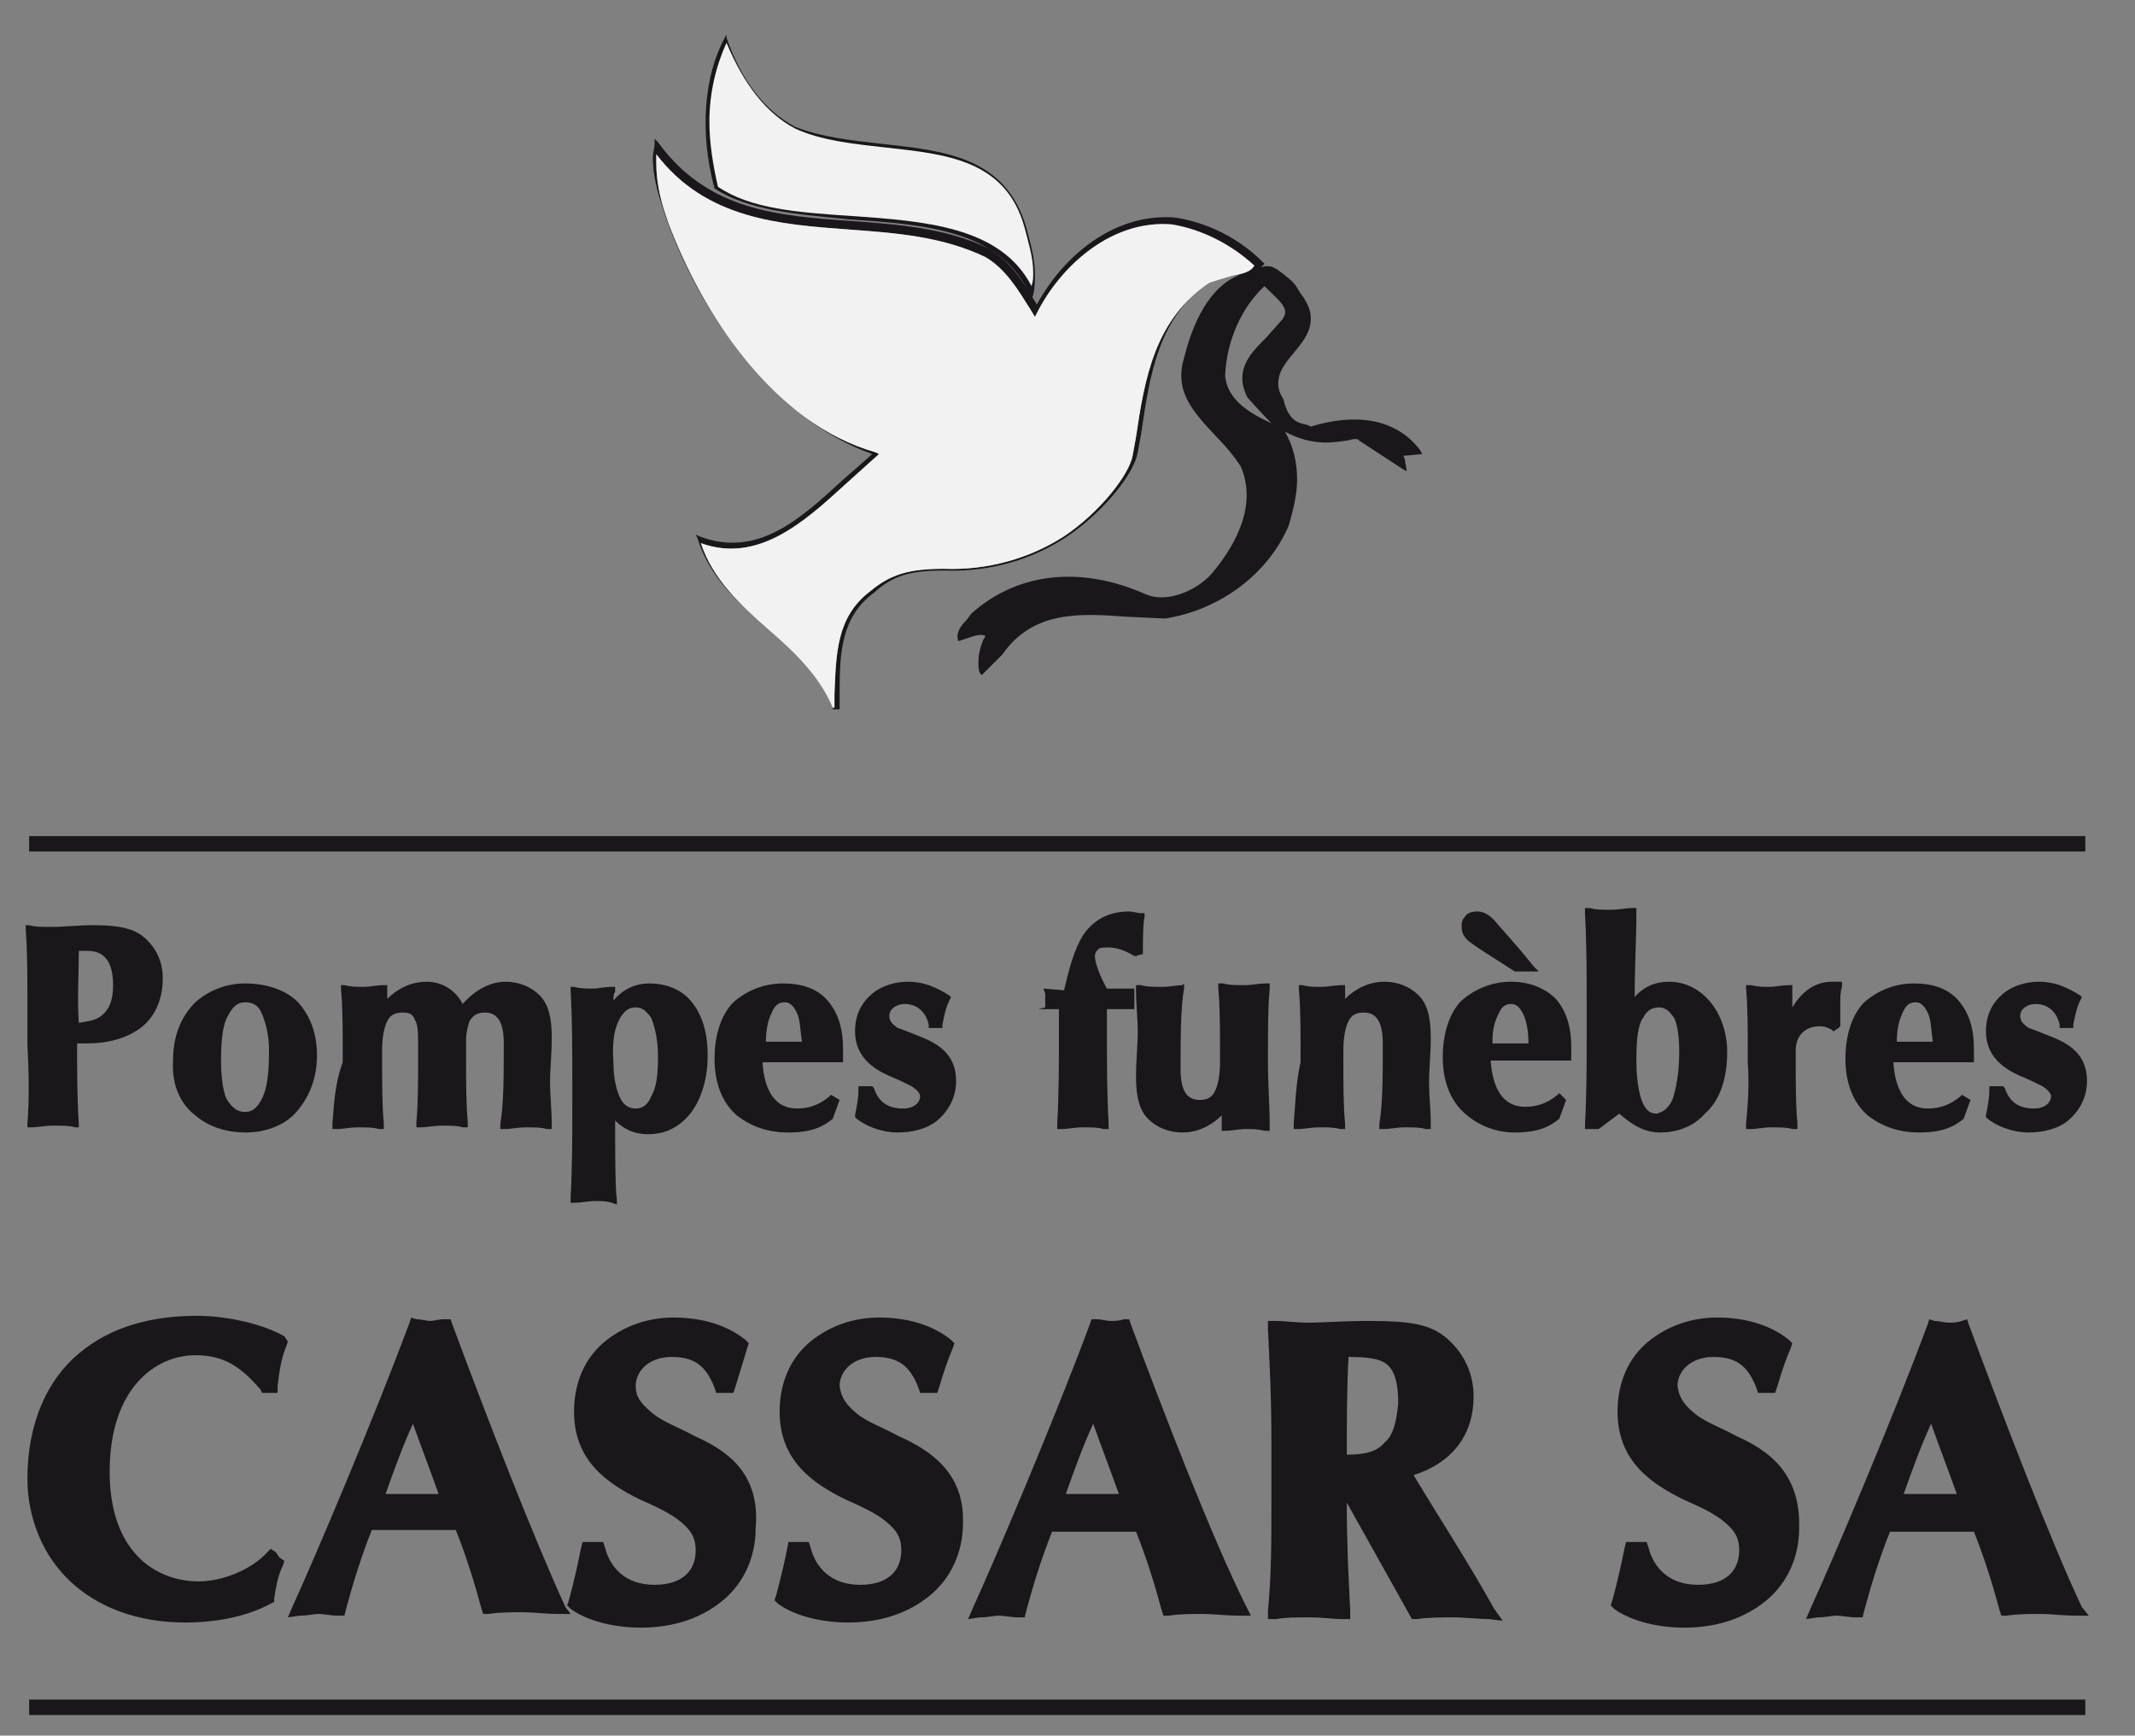
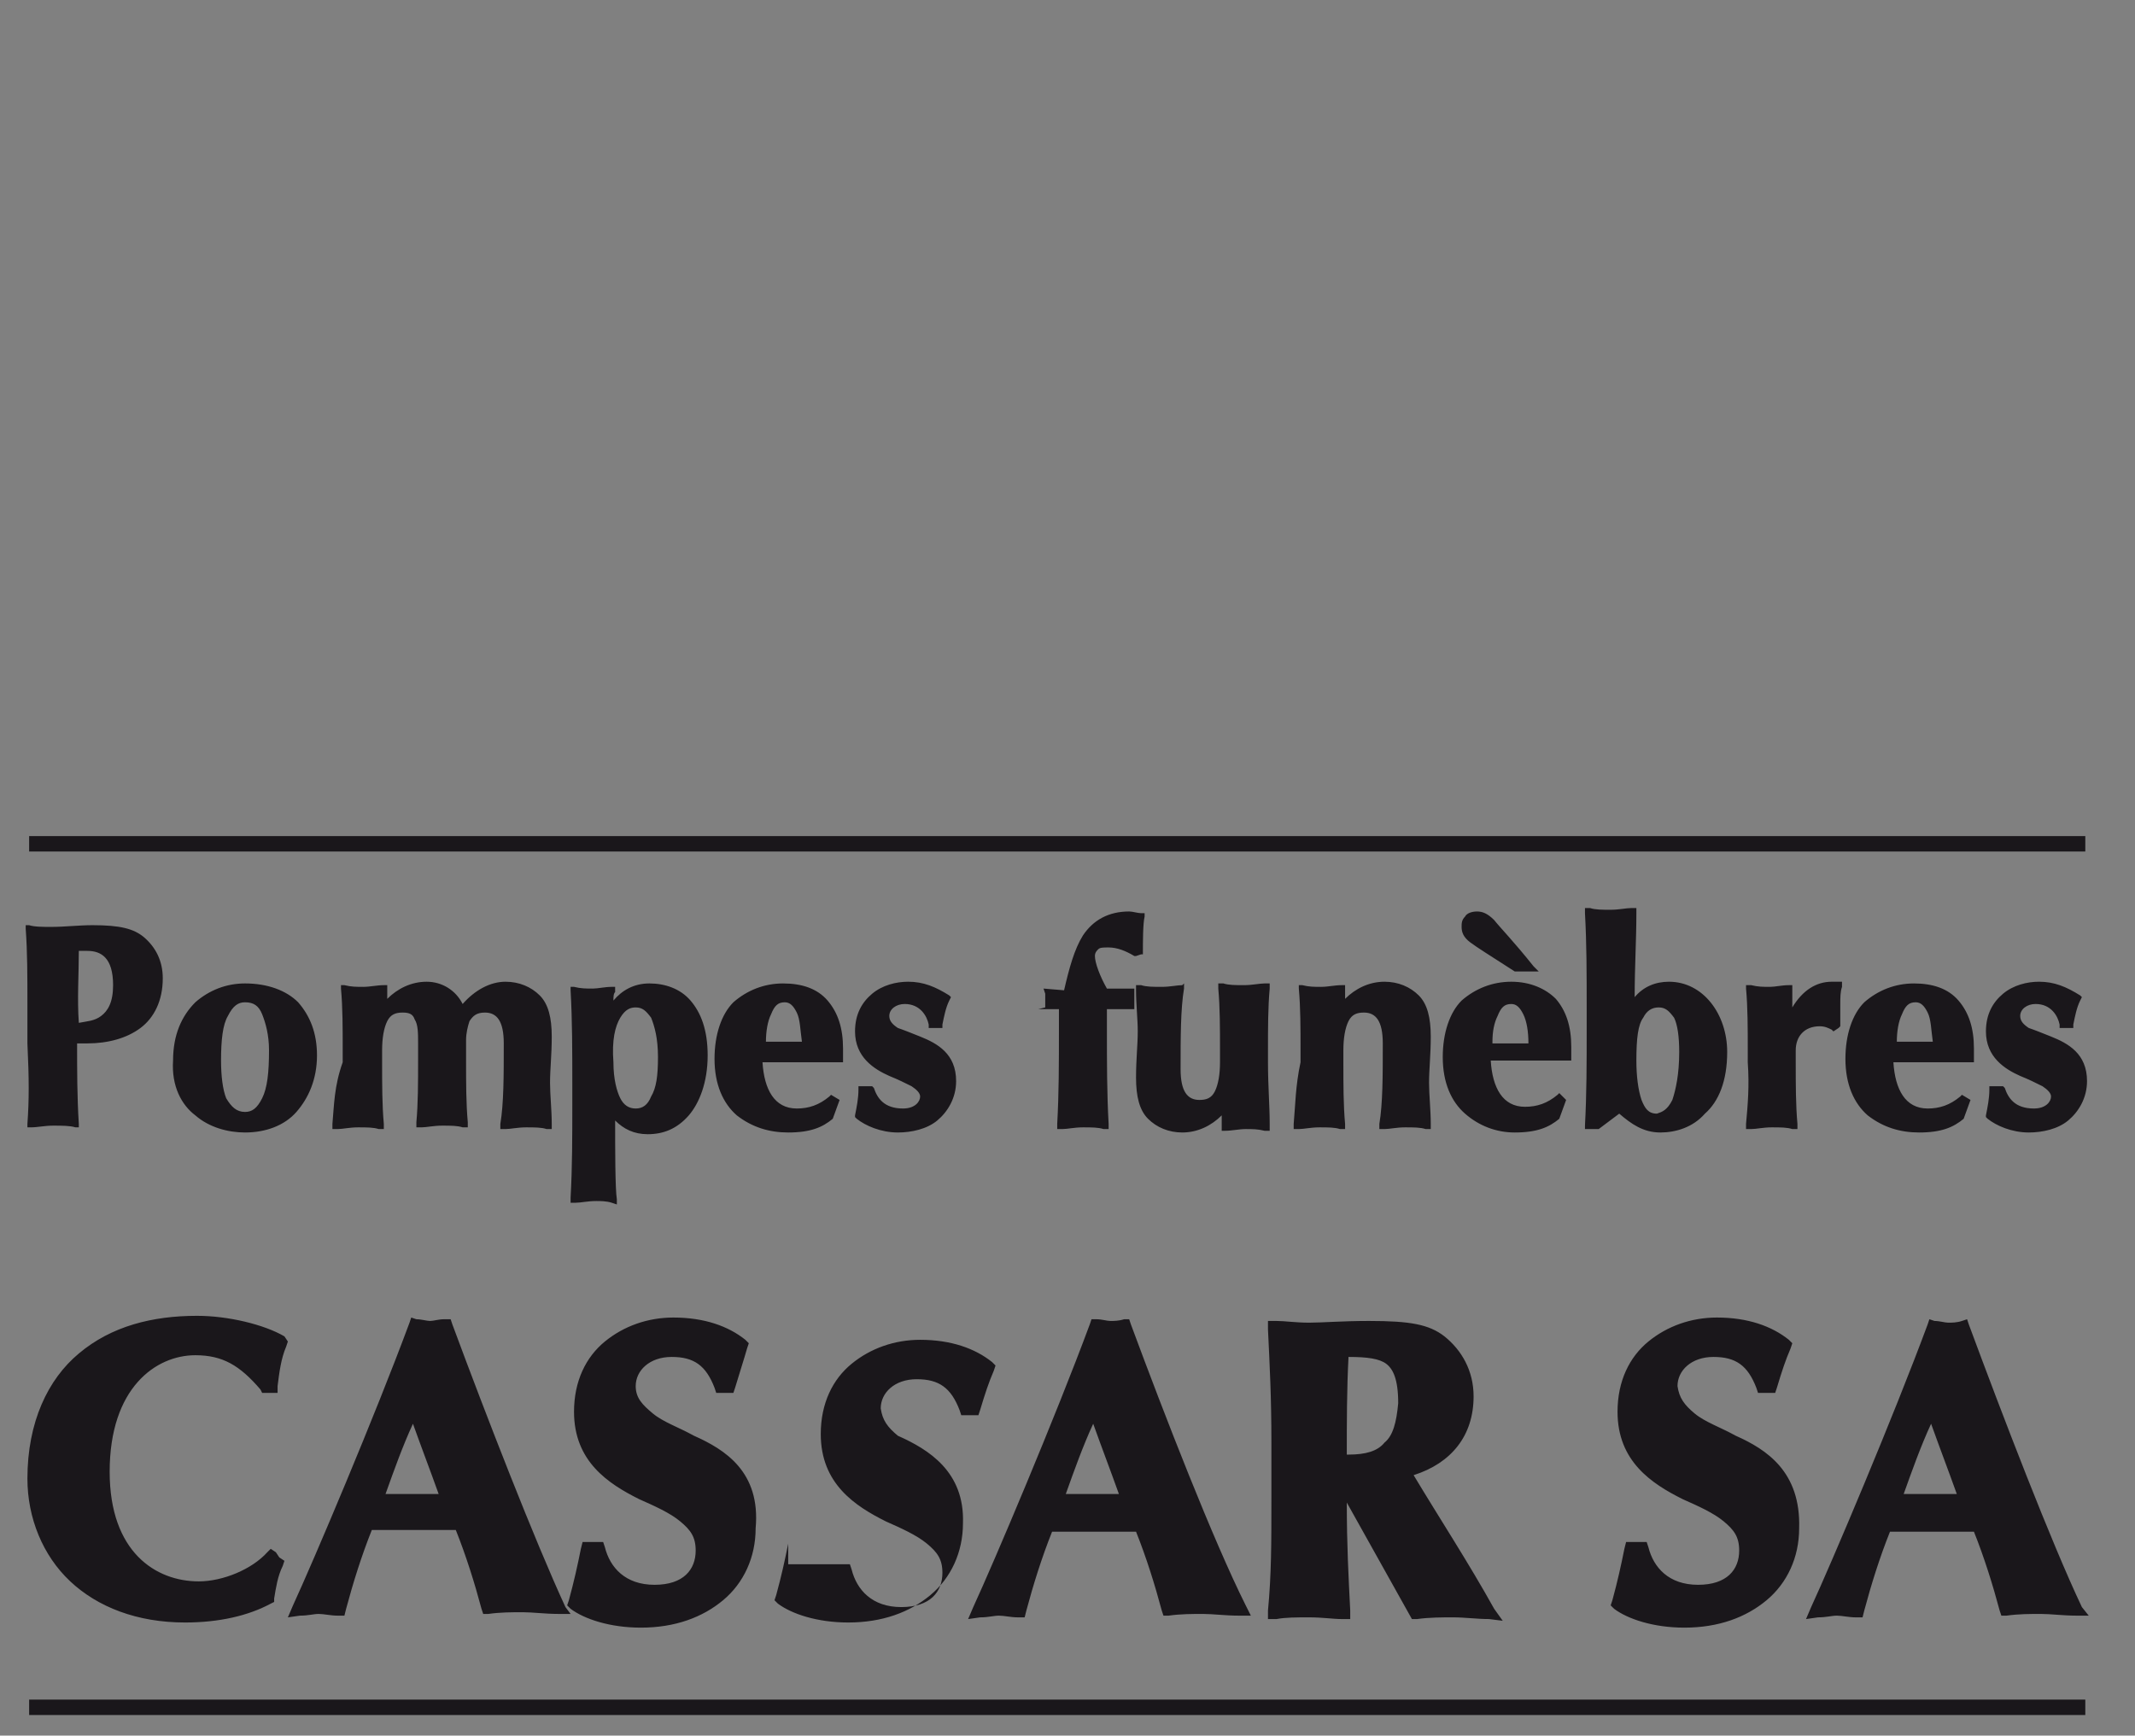
<svg xmlns="http://www.w3.org/2000/svg" version="1.1" id="Calque_1" x="0px" y="0px" viewBox="0 0 124.6 101.3" style="enable-background:new 0 0 124.6 101.3;" xml:space="preserve">
  <rect x="0" y="0" width="124.6" height="101.3" fill="#808080" stroke="none" />
  <style type="text/css">
	.st0{fill:#1A171B;}
	.st1{fill:#F2F2F2;}
</style>
  <g>
-     <path class="st0" d="M1.6,65.6l0,0.2l0.2,0c0.4,0,0.8-0.1,1.3-0.1c0.5,0,1,0,1.3,0.1l0.2,0l0-0.2c-0.1-1.6-0.1-3.1-0.1-4.7h0.6   c1.2,0,2.3-0.3,3.1-0.9c0.8-0.6,1.3-1.6,1.3-2.9c0-1-0.4-1.8-1.1-2.4c-0.6-0.5-1.4-0.7-3-0.7c-0.8,0-1.6,0.1-2.4,0.1   c-0.5,0-1,0-1.3-0.1l-0.2,0l0,0.2c0.1,1.4,0.1,2.7,0.1,4.5v2.2C1.7,63,1.7,64.2,1.6,65.6z M4.6,55.5c0.1,0,0.3,0,0.5,0   c0.8,0,1.5,0.4,1.5,2c0,1-0.3,1.5-0.7,1.8c-0.4,0.3-0.8,0.3-1.3,0.4C4.5,58.3,4.6,56.9,4.6,55.5z M11.4,65.1c0.8,0.7,1.9,1,2.9,1h0   c1.2,0,2.3-0.4,3-1.2c0.7-0.8,1.2-1.9,1.2-3.3c0-1.3-0.4-2.3-1.1-3.1c-0.7-0.7-1.8-1.1-3.1-1.1c-1.1,0-2.1,0.4-2.9,1.1   c-0.8,0.8-1.3,1.9-1.3,3.4C10,63.4,10.6,64.5,11.4,65.1z M13.3,59.3c0.3-0.6,0.6-0.8,1-0.8c0.5,0,0.8,0.2,1,0.7   c0.2,0.5,0.4,1.2,0.4,2.1c0,1.3-0.1,2.2-0.4,2.8c-0.3,0.6-0.6,0.8-1,0.8c-0.5,0-0.8-0.3-1.1-0.8c-0.2-0.5-0.3-1.3-0.3-2.2   C12.9,60.7,13,59.8,13.3,59.3z M19.4,65.6l0,0.3l0.3,0c0.3,0,0.7-0.1,1.2-0.1c0.5,0,0.9,0,1.2,0.1l0.3,0l0-0.3   c-0.1-1.1-0.1-2.3-0.1-3.6v-0.7c0-0.7,0.1-1.3,0.3-1.7c0.2-0.4,0.5-0.5,0.9-0.5c0.4,0,0.6,0.1,0.7,0.4c0.2,0.3,0.2,0.8,0.2,1.4v1   c0,1.3,0,2.5-0.1,3.6l0,0.3l0.3,0c0.3,0,0.7-0.1,1.2-0.1c0.5,0,0.9,0,1.2,0.1l0.3,0l0-0.3c-0.1-1.1-0.1-2.3-0.1-3.6v-1.2   c0-0.4,0.1-0.8,0.2-1.1c0.2-0.3,0.4-0.5,0.9-0.5c0.7,0,1.1,0.5,1.1,1.8c0,1.9,0,3.5-0.2,4.7l0,0.3l0.3,0c0.3,0,0.7-0.1,1.2-0.1   c0.5,0,0.9,0,1.2,0.1l0.3,0l0-0.3c0-0.8-0.1-1.7-0.1-2.4c0-0.8,0.1-1.6,0.1-2.7c0-1.1-0.2-1.9-0.7-2.4c-0.5-0.5-1.2-0.8-2-0.8   c-0.9,0-1.8,0.5-2.5,1.3c-0.4-0.8-1.2-1.3-2.1-1.3c-0.9,0-1.7,0.4-2.3,1l0-0.8l-0.2,0c-0.4,0-0.8,0.1-1.2,0.1c-0.4,0-0.7,0-1.1-0.1   l-0.2,0l0,0.2c0.1,1.1,0.1,2.3,0.1,3.6V62C19.5,63.4,19.5,64.5,19.4,65.6z M35.7,70.2l0.3,0.1l0-0.3c-0.1-0.6-0.1-3-0.1-4.6   c0.5,0.5,1.1,0.8,1.9,0.8c0.9,0,1.7-0.3,2.4-1.1c0.6-0.7,1.1-1.9,1.1-3.5c0-1.5-0.4-2.5-1-3.2c-0.6-0.7-1.5-1-2.4-1   c-0.9,0-1.6,0.4-2.1,1c0-0.2,0-0.4,0.1-0.5l0-0.3l-0.2,0c-0.4,0-0.8,0.1-1.1,0.1c-0.4,0-0.7,0-1.1-0.1l-0.2,0l0,0.2   c0.1,1.8,0.1,3.5,0.1,5.6v0.9c0,2.1,0,3.8-0.1,5.6l0,0.3l0.3,0c0.3,0,0.7-0.1,1.2-0.1C35,70.1,35.4,70.1,35.7,70.2z M36.2,59.4   c0.3-0.5,0.6-0.6,0.9-0.6c0.4,0,0.6,0.2,0.9,0.6c0.2,0.5,0.4,1.2,0.4,2.3c0,1.1-0.1,1.8-0.4,2.3c-0.2,0.5-0.5,0.7-0.9,0.7   c-0.4,0-0.7-0.2-0.9-0.6c-0.2-0.4-0.4-1.1-0.4-2.1C35.7,60.7,35.9,59.9,36.2,59.4z M46,66.1L46,66.1c1.3,0,2-0.3,2.6-0.8l0,0   l0.4-1.1l-0.5-0.3l-0.1,0.1c-0.6,0.5-1.2,0.7-1.9,0.7c-1.3,0-1.9-1.1-2-2.7h4.7l0-0.2c0-0.1,0-0.3,0-0.6c0-1.2-0.3-2.1-0.9-2.8   c-0.6-0.7-1.5-1-2.6-1c-1.1,0-2.1,0.4-2.9,1.1c-0.7,0.7-1.1,1.9-1.1,3.3c0,1.5,0.5,2.6,1.3,3.3C43.9,65.8,44.9,66.1,46,66.1z    M45,59.2c0.2-0.5,0.4-0.7,0.8-0.7c0.3,0,0.5,0.2,0.7,0.6c0.2,0.4,0.2,1,0.3,1.7h-2.1C44.7,60.2,44.8,59.6,45,59.2z M52.4,66.1   c0.8,0,1.7-0.2,2.3-0.7c0.6-0.5,1.1-1.3,1.1-2.3c0-1.6-1.1-2.2-2.1-2.6c-0.5-0.2-1-0.4-1.3-0.5c-0.3-0.2-0.5-0.4-0.5-0.7   c0-0.4,0.4-0.7,0.9-0.7c0.9,0,1.3,0.7,1.4,1.2l0,0.2h0.8l0-0.2c0.1-0.5,0.2-1,0.4-1.4l0.1-0.2l-0.1-0.1c-0.8-0.5-1.5-0.8-2.4-0.8   c-0.7,0-1.5,0.2-2.1,0.7c-0.6,0.5-1,1.2-1,2.2c0,1.5,1.1,2.2,2,2.6c0.5,0.2,0.9,0.4,1.3,0.6c0.3,0.2,0.5,0.4,0.5,0.6   c0,0.3-0.3,0.7-1,0.7c-1.1,0-1.5-0.6-1.7-1.2l-0.1-0.1h-0.8l0,0.2c0,0.5-0.1,1-0.2,1.5l0,0.1l0.1,0.1   C50.5,65.7,51.4,66.1,52.4,66.1z M60.6,58.9l1.2,0V60c0,2.1,0,3.8-0.1,5.6l0,0.3l0.3,0c0.3,0,0.7-0.1,1.2-0.1c0.5,0,0.9,0,1.2,0.1   l0.3,0l0-0.3c-0.1-1.8-0.1-3.5-0.1-5.6v-1.1l1.6,0l0-0.2c0-0.1,0-0.3,0-0.4c0-0.1,0-0.2,0-0.4l0-0.2l-0.2,0l-1.4,0   c-0.4-0.7-0.7-1.5-0.7-1.9c0-0.2,0.1-0.3,0.2-0.4c0.1-0.1,0.3-0.1,0.6-0.1c0.5,0,1,0.2,1.5,0.5l0.1,0l0.3-0.1l0.1,0v-0.1   c0-0.6,0-1.7,0.1-2.1l0-0.2l-0.2,0c-0.2,0-0.5-0.1-0.7-0.1c-1.2,0-2.1,0.5-2.7,1.4c-0.5,0.8-0.8,1.9-1.1,3.2l-1.2-0.1l0.1,0.3   c0,0.2,0,0.3,0,0.4c0,0.1,0,0.2,0,0.4L60.6,58.9z M74.1,65.6C74.1,64.5,74,63.4,74,62v-0.7c0-1.3,0-2.5,0.1-3.6l0-0.3l-0.3,0   c-0.3,0-0.7,0.1-1.2,0.1c-0.5,0-0.9,0-1.2-0.1l-0.3,0l0,0.3c0.1,1.1,0.1,2.3,0.1,3.6V62c0,0.7-0.1,1.3-0.3,1.7   c-0.2,0.4-0.5,0.5-0.9,0.5c-0.7,0-1.1-0.5-1.1-1.8c0-1.9,0-3.5,0.2-4.7l0-0.3L69,57.5c-0.3,0-0.7,0.1-1.2,0.1c-0.5,0-0.9,0-1.2-0.1   l-0.3,0l0,0.3c0,0.8,0.1,1.7,0.1,2.4c0,0.8-0.1,1.6-0.1,2.7c0,1.1,0.2,1.9,0.7,2.4c0.5,0.5,1.2,0.8,2,0.8h0c0.9,0,1.7-0.4,2.3-1   l0,0.9l0.2,0c0.4,0,0.8-0.1,1.2-0.1c0.4,0,0.7,0,1.1,0.1l0.3,0L74.1,65.6z M75.5,65.6l0,0.3l0.3,0c0.3,0,0.7-0.1,1.2-0.1   c0.5,0,0.9,0,1.2,0.1l0.3,0l0-0.3c-0.1-1.1-0.1-2.3-0.1-3.6v-0.7c0-0.7,0.1-1.3,0.3-1.7c0.2-0.4,0.5-0.5,0.9-0.5   c0.7,0,1.1,0.5,1.1,1.8c0,1.9,0,3.5-0.2,4.7l0,0.3l0.3,0c0.3,0,0.7-0.1,1.2-0.1c0.5,0,0.9,0,1.2,0.1l0.3,0l0-0.3   c0-0.8-0.1-1.7-0.1-2.4c0-0.8,0.1-1.6,0.1-2.7c0-1.1-0.2-1.9-0.7-2.4c-0.5-0.5-1.2-0.8-2-0.8c-0.9,0-1.7,0.4-2.3,1l0-0.8l-0.2,0   c-0.4,0-0.8,0.1-1.2,0.1c-0.4,0-0.7,0-1.1-0.1l-0.2,0l0,0.2c0.1,1.1,0.1,2.3,0.1,3.6V62C75.6,63.4,75.6,64.5,75.5,65.6z M85.8,55   c0.4,0.3,1.2,0.8,2.6,1.7l0,0h1.4l-0.3-0.3c-1.2-1.5-1.9-2.2-2.3-2.7c-0.4-0.4-0.7-0.5-1-0.5c-0.3,0-0.6,0.1-0.7,0.3   c-0.2,0.2-0.2,0.4-0.2,0.6C85.3,54.4,85.4,54.7,85.8,55z M88.2,57.3c-1.1,0-2.1,0.4-2.9,1.1c-0.7,0.7-1.1,1.9-1.1,3.3   c0,1.5,0.5,2.6,1.3,3.3c0.8,0.7,1.8,1.1,2.9,1.1c0,0,0,0,0,0c1.3,0,2-0.3,2.6-0.8l0,0l0.4-1.1L91,63.8l-0.1,0.1   c-0.6,0.5-1.2,0.7-1.9,0.7c-1.3,0-1.9-1.1-2-2.7h4.7l0-0.2c0-0.1,0-0.3,0-0.6c0-1.2-0.3-2.1-0.9-2.8C90.2,57.7,89.3,57.3,88.2,57.3   z M87.1,60.8c0-0.6,0.1-1.1,0.3-1.5c0.2-0.5,0.4-0.7,0.8-0.7c0.3,0,0.5,0.2,0.7,0.6c0.2,0.4,0.3,1,0.3,1.7H87.1z M96.9,66.1   L96.9,66.1c0.9,0,1.9-0.3,2.6-1.1c0.8-0.7,1.3-1.9,1.3-3.6c0-2.2-1.4-4.1-3.4-4.1c-0.8,0-1.5,0.3-2,0.9c0-1.8,0.1-3.3,0.1-4.9   l0-0.3l-0.3,0c-0.3,0-0.7,0.1-1.2,0.1c-0.5,0-0.9,0-1.2-0.1l-0.3,0l0,0.3c0.1,1.8,0.1,3.5,0.1,5.6V60c0,2.1,0,3.8-0.1,5.7l0,0.2   h0.7l0.1,0c0.4-0.3,0.8-0.6,1.2-0.9C95.2,65.6,95.9,66.1,96.9,66.1z M95.9,59.4c0.2-0.4,0.5-0.6,0.9-0.6c0.4,0,0.6,0.2,0.9,0.6   c0.2,0.4,0.3,1.1,0.3,2c0,1.3-0.2,2.2-0.4,2.8c-0.3,0.6-0.6,0.7-0.9,0.8c-0.5,0-0.7-0.3-0.9-0.8c-0.2-0.6-0.3-1.4-0.3-2.3   C95.5,60.6,95.6,59.8,95.9,59.4z M101.9,65.6l0,0.3l0.3,0c0.3,0,0.7-0.1,1.2-0.1c0.5,0,0.9,0,1.2,0.1l0.3,0l0-0.3   c-0.1-1.1-0.1-2.3-0.1-3.6v-0.7c0-0.8,0.5-1.4,1.4-1.4c0.3,0,0.5,0.1,0.7,0.2l0.1,0.1l0.3-0.2l0.1-0.1l0-0.1c0-0.4,0-0.7,0-1.1   c0-0.5,0-0.8,0.1-1.1l0-0.3h-0.3c-0.1,0-0.1,0-0.3,0c-0.9,0-1.7,0.5-2.3,1.5l0-1.3l-0.2,0c-0.4,0-0.8,0.1-1.1,0.1   c-0.4,0-0.7,0-1.1-0.1l-0.3,0l0,0.2c0.1,1.1,0.1,2.3,0.1,3.6V62C102.1,63.4,102,64.5,101.9,65.6z M112,66.1L112,66.1   c1.3,0,2-0.3,2.6-0.8l0,0l0.4-1.1l-0.5-0.3l-0.1,0.1c-0.6,0.5-1.2,0.7-1.9,0.7c-1.3,0-1.9-1.1-2-2.7h4.7l0-0.2c0-0.1,0-0.3,0-0.6   c0-1.2-0.3-2.1-0.9-2.8c-0.6-0.7-1.5-1-2.6-1c-1.1,0-2.1,0.4-2.9,1.1c-0.7,0.7-1.1,1.9-1.1,3.3c0,1.5,0.5,2.6,1.3,3.3   C109.9,65.8,110.9,66.1,112,66.1z M111,59.2c0.2-0.5,0.4-0.7,0.8-0.7c0.3,0,0.5,0.2,0.7,0.6c0.2,0.4,0.2,1,0.3,1.7h-2.1   C110.7,60.2,110.8,59.6,111,59.2z M118.4,66.1c0.8,0,1.7-0.2,2.3-0.7c0.6-0.5,1.1-1.3,1.1-2.3c0-1.6-1.1-2.2-2.1-2.6   c-0.5-0.2-1-0.4-1.3-0.5c-0.3-0.2-0.5-0.4-0.5-0.7c0-0.4,0.4-0.7,0.9-0.7c0.9,0,1.3,0.7,1.4,1.2l0,0.2h0.8l0-0.2   c0.1-0.5,0.2-1,0.4-1.4l0.1-0.2l-0.1-0.1c-0.8-0.5-1.5-0.8-2.4-0.8c-0.7,0-1.5,0.2-2.1,0.7c-0.6,0.5-1,1.2-1,2.2   c0,1.5,1.1,2.2,2,2.6c0.5,0.2,0.9,0.4,1.3,0.6c0.3,0.2,0.5,0.4,0.5,0.6c0,0.3-0.3,0.7-1,0.7c-1.1,0-1.5-0.6-1.7-1.2l-0.1-0.1h-0.8   l0,0.2c0,0.5-0.1,1-0.2,1.5l0,0.1l0.1,0.1C116.5,65.7,117.4,66.1,118.4,66.1z M16.1,90.6l-0.3-0.2l-0.2,0.2c-0.9,1-2.6,1.7-4,1.7   c-2.5,0-5.2-1.7-5.2-6.4c0-4.9,2.7-6.8,5-6.8c1.6,0,2.6,0.6,3.8,2l0.1,0.2h0.9l0-0.4c0.1-0.8,0.2-1.6,0.5-2.3l0.1-0.3L16.6,78   c-1.2-0.7-3.3-1.2-5.1-1.2c-2.6,0-5,0.6-6.9,2.2c-1.8,1.5-3,4-3,7.3c0,2.3,0.9,4.5,2.5,6c1.6,1.5,3.9,2.4,6.7,2.4   c2,0,3.7-0.4,5-1.1l0.2-0.1l0-0.2c0.1-0.6,0.2-1.3,0.5-1.9l0.1-0.3l-0.3-0.2L16.1,90.6z M26.4,77.3l-0.1-0.3L25.9,77   c-0.3,0-0.6,0.1-0.8,0.1c-0.2,0-0.5-0.1-0.8-0.1l-0.3-0.1l-0.1,0.3c-2,5.4-5.6,13.9-6.8,16.5l-0.3,0.7l0.7-0.1   c0.5,0,0.8-0.1,1.1-0.1c0.3,0,0.7,0.1,1.1,0.1l0.4,0l0.1-0.4c0.4-1.5,0.9-3.1,1.5-4.6c0.7,0,1.4,0,2.2,0c0.9,0,1.8,0,2.7,0   c0.6,1.5,1.1,3.1,1.5,4.6l0.1,0.3l0.3,0c0.7-0.1,1.4-0.1,2-0.1c0.6,0,1.3,0.1,2.1,0.1l0.7,0L33,93.8C31.2,89.9,28.4,82.7,26.4,77.3   z M22.5,87.2c0.5-1.4,1-2.8,1.6-4.1c0.5,1.4,1,2.7,1.5,4.1H22.5z M40.5,83.8c-0.9-0.5-1.8-0.8-2.4-1.3c-0.6-0.5-1-0.9-1-1.6   c0-0.9,0.8-1.7,2.1-1.7c1.3,0,2,0.5,2.5,1.8l0.1,0.3h1l0.1-0.3c0.3-1,0.5-1.6,0.7-2.3l0.1-0.3l-0.2-0.2c-1-0.8-2.4-1.3-4.2-1.3   c-1.5,0-2.9,0.5-4,1.4c-1.1,0.9-1.8,2.3-1.8,4.1c0,2.9,2,4.2,3.8,5.1c0.9,0.4,1.8,0.8,2.4,1.3c0.6,0.5,0.9,0.9,0.9,1.7   c0,1.1-0.7,2-2.4,2c-1.7,0-2.6-1-2.9-2.2l-0.1-0.3h-1.2l-0.1,0.4c-0.2,1-0.4,1.9-0.7,3l-0.1,0.3l0.2,0.2c0.8,0.6,2.3,1.1,4.1,1.1   c2,0,3.6-0.6,4.8-1.6c1.2-1,1.9-2.5,1.9-4.2C44.4,85.9,42.3,84.6,40.5,83.8z M52.4,83.8c-0.9-0.5-1.8-0.8-2.4-1.3   c-0.6-0.5-0.9-0.9-1-1.6c0-0.9,0.8-1.7,2.1-1.7c1.3,0,2,0.5,2.5,1.8l0.1,0.3h1l0.1-0.3c0.3-1,0.5-1.6,0.8-2.3l0.1-0.3l-0.2-0.2   c-1-0.8-2.4-1.3-4.2-1.3c-1.5,0-2.9,0.5-4,1.4c-1.1,0.9-1.8,2.3-1.8,4.1c0,2.9,2,4.2,3.8,5.1c0.9,0.4,1.8,0.8,2.4,1.3   c0.6,0.5,0.9,0.9,0.9,1.7c0,1.1-0.7,2-2.4,2c-1.7,0-2.6-1-2.9-2.2l-0.1-0.3H46L46,90.1c-0.2,1-0.4,1.9-0.7,3l-0.1,0.3l0.2,0.2   c0.8,0.6,2.3,1.1,4.1,1.1c2,0,3.6-0.6,4.8-1.6c1.2-1,1.9-2.5,1.9-4.2C56.3,85.9,54.2,84.6,52.4,83.8z M66,77.3l-0.1-0.3L65.6,77   c-0.3,0.1-0.6,0.1-0.8,0.1c-0.2,0-0.5-0.1-0.8-0.1l-0.3,0l-0.1,0.3c-2,5.4-5.6,13.9-6.8,16.5l-0.3,0.7l0.7-0.1   c0.5,0,0.8-0.1,1.1-0.1c0.3,0,0.7,0.1,1.1,0.1l0.4,0l0.1-0.4c0.4-1.5,0.9-3.1,1.5-4.6c0.7,0,1.4,0,2.2,0c0.9,0,1.8,0,2.7,0   c0.6,1.5,1.1,3.1,1.5,4.6l0.1,0.3l0.3,0c0.7-0.1,1.4-0.1,2-0.1c0.6,0,1.3,0.1,2.1,0.1l0.7,0l-0.3-0.6C70.8,89.9,68,82.7,66,77.3z    M62.2,87.2c0.5-1.4,1-2.8,1.6-4.1c0.5,1.4,1,2.7,1.5,4.1H62.2z M82.5,86.1c2.2-0.7,3.5-2.3,3.5-4.6c0-1.5-0.7-2.7-1.7-3.5   c-0.9-0.7-2-0.9-4.4-0.9c-1.6,0-2.7,0.1-3.5,0.1c-0.8,0-1.4-0.1-1.9-0.1l-0.5,0l0,0.5c0.1,2.1,0.2,3.9,0.2,6.6v3.2   c0,2.7,0,4.5-0.2,6.6l0,0.5l0.5,0c0.5-0.1,1.2-0.1,1.9-0.1c0.8,0,1.4,0.1,1.9,0.1l0.5,0l0-0.5c-0.1-2-0.2-3.8-0.2-6.3l3.8,6.8   l0.3,0c0.7-0.1,1.5-0.1,2.1-0.1c0.7,0,1.4,0.1,2.1,0.1l0.8,0.1l-0.5-0.7C85.7,91.2,84,88.6,82.5,86.1z M80.8,84.2   c-0.4,0.5-1.1,0.7-2.1,0.7c0,0-0.1,0-0.1,0c0-1.9,0-3.8,0.1-5.7c1.1,0,1.8,0.1,2.2,0.4c0.4,0.3,0.7,0.9,0.7,2.3   C81.5,83,81.3,83.8,80.8,84.2z M101.3,83.8c-0.9-0.5-1.8-0.8-2.4-1.3c-0.6-0.5-0.9-0.9-1-1.6c0-0.9,0.8-1.7,2.1-1.7   c1.3,0,2,0.5,2.5,1.8l0.1,0.3h1l0.1-0.3c0.3-1,0.5-1.6,0.8-2.3l0.1-0.3l-0.2-0.2c-1-0.8-2.4-1.3-4.2-1.3c-1.5,0-2.9,0.5-4,1.4   c-1.1,0.9-1.8,2.3-1.8,4.1c0,2.9,2,4.2,3.8,5.1c0.9,0.4,1.8,0.8,2.4,1.3c0.6,0.5,0.9,0.9,0.9,1.7c0,1.1-0.7,2-2.4,2   c-1.7,0-2.6-1-2.9-2.2l-0.1-0.3h-1.2l-0.1,0.4c-0.2,1-0.4,1.9-0.7,3l-0.1,0.3l0.2,0.2c0.8,0.6,2.3,1.1,4.1,1.1c2,0,3.6-0.6,4.8-1.6   c1.2-1,1.9-2.5,1.9-4.2C105.1,85.9,103.1,84.6,101.3,83.8z M121.5,93.8c-1.8-3.8-4.6-11.1-6.6-16.5l-0.1-0.3l-0.3,0.1   c-0.3,0.1-0.6,0.1-0.8,0.1c-0.2,0-0.5-0.1-0.8-0.1l-0.3-0.1l-0.1,0.3c-2,5.4-5.6,13.9-6.8,16.5l-0.3,0.7l0.7-0.1   c0.5,0,0.8-0.1,1.1-0.1c0.3,0,0.7,0.1,1.1,0.1l0.4,0l0.1-0.4c0.4-1.5,0.9-3.1,1.5-4.6c0.7,0,1.5,0,2.2,0c0.9,0,1.8,0,2.7,0   c0.6,1.5,1.1,3.1,1.5,4.6l0.1,0.3l0.3,0c0.7-0.1,1.4-0.1,2-0.1c0.6,0,1.3,0.1,2.1,0.1l0.7,0L121.5,93.8z M111.1,87.2   c0.5-1.4,1-2.8,1.6-4.1c0.5,1.4,1,2.7,1.5,4.1H111.1z" />
+     <path class="st0" d="M1.6,65.6l0,0.2l0.2,0c0.4,0,0.8-0.1,1.3-0.1c0.5,0,1,0,1.3,0.1l0.2,0l0-0.2c-0.1-1.6-0.1-3.1-0.1-4.7h0.6   c1.2,0,2.3-0.3,3.1-0.9c0.8-0.6,1.3-1.6,1.3-2.9c0-1-0.4-1.8-1.1-2.4c-0.6-0.5-1.4-0.7-3-0.7c-0.8,0-1.6,0.1-2.4,0.1   c-0.5,0-1,0-1.3-0.1l-0.2,0l0,0.2c0.1,1.4,0.1,2.7,0.1,4.5v2.2C1.7,63,1.7,64.2,1.6,65.6z M4.6,55.5c0.1,0,0.3,0,0.5,0   c0.8,0,1.5,0.4,1.5,2c0,1-0.3,1.5-0.7,1.8c-0.4,0.3-0.8,0.3-1.3,0.4C4.5,58.3,4.6,56.9,4.6,55.5z M11.4,65.1c0.8,0.7,1.9,1,2.9,1h0   c1.2,0,2.3-0.4,3-1.2c0.7-0.8,1.2-1.9,1.2-3.3c0-1.3-0.4-2.3-1.1-3.1c-0.7-0.7-1.8-1.1-3.1-1.1c-1.1,0-2.1,0.4-2.9,1.1   c-0.8,0.8-1.3,1.9-1.3,3.4C10,63.4,10.6,64.5,11.4,65.1z M13.3,59.3c0.3-0.6,0.6-0.8,1-0.8c0.5,0,0.8,0.2,1,0.7   c0.2,0.5,0.4,1.2,0.4,2.1c0,1.3-0.1,2.2-0.4,2.8c-0.3,0.6-0.6,0.8-1,0.8c-0.5,0-0.8-0.3-1.1-0.8c-0.2-0.5-0.3-1.3-0.3-2.2   C12.9,60.7,13,59.8,13.3,59.3z M19.4,65.6l0,0.3l0.3,0c0.3,0,0.7-0.1,1.2-0.1c0.5,0,0.9,0,1.2,0.1l0.3,0l0-0.3   c-0.1-1.1-0.1-2.3-0.1-3.6v-0.7c0-0.7,0.1-1.3,0.3-1.7c0.2-0.4,0.5-0.5,0.9-0.5c0.4,0,0.6,0.1,0.7,0.4c0.2,0.3,0.2,0.8,0.2,1.4v1   c0,1.3,0,2.5-0.1,3.6l0,0.3l0.3,0c0.3,0,0.7-0.1,1.2-0.1c0.5,0,0.9,0,1.2,0.1l0.3,0l0-0.3c-0.1-1.1-0.1-2.3-0.1-3.6v-1.2   c0-0.4,0.1-0.8,0.2-1.1c0.2-0.3,0.4-0.5,0.9-0.5c0.7,0,1.1,0.5,1.1,1.8c0,1.9,0,3.5-0.2,4.7l0,0.3l0.3,0c0.3,0,0.7-0.1,1.2-0.1   c0.5,0,0.9,0,1.2,0.1l0.3,0l0-0.3c0-0.8-0.1-1.7-0.1-2.4c0-0.8,0.1-1.6,0.1-2.7c0-1.1-0.2-1.9-0.7-2.4c-0.5-0.5-1.2-0.8-2-0.8   c-0.9,0-1.8,0.5-2.5,1.3c-0.4-0.8-1.2-1.3-2.1-1.3c-0.9,0-1.7,0.4-2.3,1l0-0.8l-0.2,0c-0.4,0-0.8,0.1-1.2,0.1c-0.4,0-0.7,0-1.1-0.1   l-0.2,0l0,0.2c0.1,1.1,0.1,2.3,0.1,3.6V62C19.5,63.4,19.5,64.5,19.4,65.6z M35.7,70.2l0.3,0.1l0-0.3c-0.1-0.6-0.1-3-0.1-4.6   c0.5,0.5,1.1,0.8,1.9,0.8c0.9,0,1.7-0.3,2.4-1.1c0.6-0.7,1.1-1.9,1.1-3.5c0-1.5-0.4-2.5-1-3.2c-0.6-0.7-1.5-1-2.4-1   c-0.9,0-1.6,0.4-2.1,1c0-0.2,0-0.4,0.1-0.5l0-0.3l-0.2,0c-0.4,0-0.8,0.1-1.1,0.1c-0.4,0-0.7,0-1.1-0.1l-0.2,0l0,0.2   c0.1,1.8,0.1,3.5,0.1,5.6v0.9c0,2.1,0,3.8-0.1,5.6l0,0.3l0.3,0c0.3,0,0.7-0.1,1.2-0.1C35,70.1,35.4,70.1,35.7,70.2z M36.2,59.4   c0.3-0.5,0.6-0.6,0.9-0.6c0.4,0,0.6,0.2,0.9,0.6c0.2,0.5,0.4,1.2,0.4,2.3c0,1.1-0.1,1.8-0.4,2.3c-0.2,0.5-0.5,0.7-0.9,0.7   c-0.4,0-0.7-0.2-0.9-0.6c-0.2-0.4-0.4-1.1-0.4-2.1C35.7,60.7,35.9,59.9,36.2,59.4z M46,66.1L46,66.1c1.3,0,2-0.3,2.6-0.8l0,0   l0.4-1.1l-0.5-0.3l-0.1,0.1c-0.6,0.5-1.2,0.7-1.9,0.7c-1.3,0-1.9-1.1-2-2.7h4.7l0-0.2c0-0.1,0-0.3,0-0.6c0-1.2-0.3-2.1-0.9-2.8   c-0.6-0.7-1.5-1-2.6-1c-1.1,0-2.1,0.4-2.9,1.1c-0.7,0.7-1.1,1.9-1.1,3.3c0,1.5,0.5,2.6,1.3,3.3C43.9,65.8,44.9,66.1,46,66.1z    M45,59.2c0.2-0.5,0.4-0.7,0.8-0.7c0.3,0,0.5,0.2,0.7,0.6c0.2,0.4,0.2,1,0.3,1.7h-2.1C44.7,60.2,44.8,59.6,45,59.2z M52.4,66.1   c0.8,0,1.7-0.2,2.3-0.7c0.6-0.5,1.1-1.3,1.1-2.3c0-1.6-1.1-2.2-2.1-2.6c-0.5-0.2-1-0.4-1.3-0.5c-0.3-0.2-0.5-0.4-0.5-0.7   c0-0.4,0.4-0.7,0.9-0.7c0.9,0,1.3,0.7,1.4,1.2l0,0.2h0.8l0-0.2c0.1-0.5,0.2-1,0.4-1.4l0.1-0.2l-0.1-0.1c-0.8-0.5-1.5-0.8-2.4-0.8   c-0.7,0-1.5,0.2-2.1,0.7c-0.6,0.5-1,1.2-1,2.2c0,1.5,1.1,2.2,2,2.6c0.5,0.2,0.9,0.4,1.3,0.6c0.3,0.2,0.5,0.4,0.5,0.6   c0,0.3-0.3,0.7-1,0.7c-1.1,0-1.5-0.6-1.7-1.2l-0.1-0.1h-0.8l0,0.2c0,0.5-0.1,1-0.2,1.5l0,0.1l0.1,0.1   C50.5,65.7,51.4,66.1,52.4,66.1z M60.6,58.9l1.2,0V60c0,2.1,0,3.8-0.1,5.6l0,0.3l0.3,0c0.3,0,0.7-0.1,1.2-0.1c0.5,0,0.9,0,1.2,0.1   l0.3,0l0-0.3c-0.1-1.8-0.1-3.5-0.1-5.6v-1.1l1.6,0l0-0.2c0-0.1,0-0.3,0-0.4c0-0.1,0-0.2,0-0.4l0-0.2l-0.2,0l-1.4,0   c-0.4-0.7-0.7-1.5-0.7-1.9c0-0.2,0.1-0.3,0.2-0.4c0.1-0.1,0.3-0.1,0.6-0.1c0.5,0,1,0.2,1.5,0.5l0.1,0l0.3-0.1l0.1,0v-0.1   c0-0.6,0-1.7,0.1-2.1l0-0.2l-0.2,0c-0.2,0-0.5-0.1-0.7-0.1c-1.2,0-2.1,0.5-2.7,1.4c-0.5,0.8-0.8,1.9-1.1,3.2l-1.2-0.1l0.1,0.3   c0,0.2,0,0.3,0,0.4c0,0.1,0,0.2,0,0.4L60.6,58.9z M74.1,65.6C74.1,64.5,74,63.4,74,62v-0.7c0-1.3,0-2.5,0.1-3.6l0-0.3l-0.3,0   c-0.3,0-0.7,0.1-1.2,0.1c-0.5,0-0.9,0-1.2-0.1l-0.3,0l0,0.3c0.1,1.1,0.1,2.3,0.1,3.6V62c0,0.7-0.1,1.3-0.3,1.7   c-0.2,0.4-0.5,0.5-0.9,0.5c-0.7,0-1.1-0.5-1.1-1.8c0-1.9,0-3.5,0.2-4.7l0-0.3L69,57.5c-0.3,0-0.7,0.1-1.2,0.1c-0.5,0-0.9,0-1.2-0.1   l-0.3,0l0,0.3c0,0.8,0.1,1.7,0.1,2.4c0,0.8-0.1,1.6-0.1,2.7c0,1.1,0.2,1.9,0.7,2.4c0.5,0.5,1.2,0.8,2,0.8h0c0.9,0,1.7-0.4,2.3-1   l0,0.9l0.2,0c0.4,0,0.8-0.1,1.2-0.1c0.4,0,0.7,0,1.1,0.1l0.3,0L74.1,65.6z M75.5,65.6l0,0.3l0.3,0c0.3,0,0.7-0.1,1.2-0.1   c0.5,0,0.9,0,1.2,0.1l0.3,0l0-0.3c-0.1-1.1-0.1-2.3-0.1-3.6v-0.7c0-0.7,0.1-1.3,0.3-1.7c0.2-0.4,0.5-0.5,0.9-0.5   c0.7,0,1.1,0.5,1.1,1.8c0,1.9,0,3.5-0.2,4.7l0,0.3l0.3,0c0.3,0,0.7-0.1,1.2-0.1c0.5,0,0.9,0,1.2,0.1l0.3,0l0-0.3   c0-0.8-0.1-1.7-0.1-2.4c0-0.8,0.1-1.6,0.1-2.7c0-1.1-0.2-1.9-0.7-2.4c-0.5-0.5-1.2-0.8-2-0.8c-0.9,0-1.7,0.4-2.3,1l0-0.8l-0.2,0   c-0.4,0-0.8,0.1-1.2,0.1c-0.4,0-0.7,0-1.1-0.1l-0.2,0l0,0.2c0.1,1.1,0.1,2.3,0.1,3.6V62C75.6,63.4,75.6,64.5,75.5,65.6z M85.8,55   c0.4,0.3,1.2,0.8,2.6,1.7l0,0h1.4l-0.3-0.3c-1.2-1.5-1.9-2.2-2.3-2.7c-0.4-0.4-0.7-0.5-1-0.5c-0.3,0-0.6,0.1-0.7,0.3   c-0.2,0.2-0.2,0.4-0.2,0.6C85.3,54.4,85.4,54.7,85.8,55z M88.2,57.3c-1.1,0-2.1,0.4-2.9,1.1c-0.7,0.7-1.1,1.9-1.1,3.3   c0,1.5,0.5,2.6,1.3,3.3c0.8,0.7,1.8,1.1,2.9,1.1c0,0,0,0,0,0c1.3,0,2-0.3,2.6-0.8l0,0l0.4-1.1L91,63.8l-0.1,0.1   c-0.6,0.5-1.2,0.7-1.9,0.7c-1.3,0-1.9-1.1-2-2.7h4.7l0-0.2c0-0.1,0-0.3,0-0.6c0-1.2-0.3-2.1-0.9-2.8C90.2,57.7,89.3,57.3,88.2,57.3   z M87.1,60.8c0-0.6,0.1-1.1,0.3-1.5c0.2-0.5,0.4-0.7,0.8-0.7c0.3,0,0.5,0.2,0.7,0.6c0.2,0.4,0.3,1,0.3,1.7H87.1z M96.9,66.1   L96.9,66.1c0.9,0,1.9-0.3,2.6-1.1c0.8-0.7,1.3-1.9,1.3-3.6c0-2.2-1.4-4.1-3.4-4.1c-0.8,0-1.5,0.3-2,0.9c0-1.8,0.1-3.3,0.1-4.9   l0-0.3l-0.3,0c-0.3,0-0.7,0.1-1.2,0.1c-0.5,0-0.9,0-1.2-0.1l-0.3,0l0,0.3c0.1,1.8,0.1,3.5,0.1,5.6V60c0,2.1,0,3.8-0.1,5.7l0,0.2   h0.7l0.1,0c0.4-0.3,0.8-0.6,1.2-0.9C95.2,65.6,95.9,66.1,96.9,66.1z M95.9,59.4c0.2-0.4,0.5-0.6,0.9-0.6c0.4,0,0.6,0.2,0.9,0.6   c0.2,0.4,0.3,1.1,0.3,2c0,1.3-0.2,2.2-0.4,2.8c-0.3,0.6-0.6,0.7-0.9,0.8c-0.5,0-0.7-0.3-0.9-0.8c-0.2-0.6-0.3-1.4-0.3-2.3   C95.5,60.6,95.6,59.8,95.9,59.4z M101.9,65.6l0,0.3l0.3,0c0.3,0,0.7-0.1,1.2-0.1c0.5,0,0.9,0,1.2,0.1l0.3,0l0-0.3   c-0.1-1.1-0.1-2.3-0.1-3.6v-0.7c0-0.8,0.5-1.4,1.4-1.4c0.3,0,0.5,0.1,0.7,0.2l0.1,0.1l0.3-0.2l0.1-0.1l0-0.1c0-0.4,0-0.7,0-1.1   c0-0.5,0-0.8,0.1-1.1l0-0.3h-0.3c-0.1,0-0.1,0-0.3,0c-0.9,0-1.7,0.5-2.3,1.5l0-1.3l-0.2,0c-0.4,0-0.8,0.1-1.1,0.1   c-0.4,0-0.7,0-1.1-0.1l-0.3,0l0,0.2c0.1,1.1,0.1,2.3,0.1,3.6V62C102.1,63.4,102,64.5,101.9,65.6z M112,66.1L112,66.1   c1.3,0,2-0.3,2.6-0.8l0,0l0.4-1.1l-0.5-0.3l-0.1,0.1c-0.6,0.5-1.2,0.7-1.9,0.7c-1.3,0-1.9-1.1-2-2.7h4.7l0-0.2c0-0.1,0-0.3,0-0.6   c0-1.2-0.3-2.1-0.9-2.8c-0.6-0.7-1.5-1-2.6-1c-1.1,0-2.1,0.4-2.9,1.1c-0.7,0.7-1.1,1.9-1.1,3.3c0,1.5,0.5,2.6,1.3,3.3   C109.9,65.8,110.9,66.1,112,66.1z M111,59.2c0.2-0.5,0.4-0.7,0.8-0.7c0.3,0,0.5,0.2,0.7,0.6c0.2,0.4,0.2,1,0.3,1.7h-2.1   C110.7,60.2,110.8,59.6,111,59.2z M118.4,66.1c0.8,0,1.7-0.2,2.3-0.7c0.6-0.5,1.1-1.3,1.1-2.3c0-1.6-1.1-2.2-2.1-2.6   c-0.5-0.2-1-0.4-1.3-0.5c-0.3-0.2-0.5-0.4-0.5-0.7c0-0.4,0.4-0.7,0.9-0.7c0.9,0,1.3,0.7,1.4,1.2l0,0.2h0.8l0-0.2   c0.1-0.5,0.2-1,0.4-1.4l0.1-0.2l-0.1-0.1c-0.8-0.5-1.5-0.8-2.4-0.8c-0.7,0-1.5,0.2-2.1,0.7c-0.6,0.5-1,1.2-1,2.2   c0,1.5,1.1,2.2,2,2.6c0.5,0.2,0.9,0.4,1.3,0.6c0.3,0.2,0.5,0.4,0.5,0.6c0,0.3-0.3,0.7-1,0.7c-1.1,0-1.5-0.6-1.7-1.2l-0.1-0.1h-0.8   l0,0.2c0,0.5-0.1,1-0.2,1.5l0,0.1l0.1,0.1C116.5,65.7,117.4,66.1,118.4,66.1z M16.1,90.6l-0.3-0.2l-0.2,0.2c-0.9,1-2.6,1.7-4,1.7   c-2.5,0-5.2-1.7-5.2-6.4c0-4.9,2.7-6.8,5-6.8c1.6,0,2.6,0.6,3.8,2l0.1,0.2h0.9l0-0.4c0.1-0.8,0.2-1.6,0.5-2.3l0.1-0.3L16.6,78   c-1.2-0.7-3.3-1.2-5.1-1.2c-2.6,0-5,0.6-6.9,2.2c-1.8,1.5-3,4-3,7.3c0,2.3,0.9,4.5,2.5,6c1.6,1.5,3.9,2.4,6.7,2.4   c2,0,3.7-0.4,5-1.1l0.2-0.1l0-0.2c0.1-0.6,0.2-1.3,0.5-1.9l0.1-0.3l-0.3-0.2L16.1,90.6z M26.4,77.3l-0.1-0.3L25.9,77   c-0.3,0-0.6,0.1-0.8,0.1c-0.2,0-0.5-0.1-0.8-0.1l-0.3-0.1l-0.1,0.3c-2,5.4-5.6,13.9-6.8,16.5l-0.3,0.7l0.7-0.1   c0.5,0,0.8-0.1,1.1-0.1c0.3,0,0.7,0.1,1.1,0.1l0.4,0l0.1-0.4c0.4-1.5,0.9-3.1,1.5-4.6c0.7,0,1.4,0,2.2,0c0.9,0,1.8,0,2.7,0   c0.6,1.5,1.1,3.1,1.5,4.6l0.1,0.3l0.3,0c0.7-0.1,1.4-0.1,2-0.1c0.6,0,1.3,0.1,2.1,0.1l0.7,0L33,93.8C31.2,89.9,28.4,82.7,26.4,77.3   z M22.5,87.2c0.5-1.4,1-2.8,1.6-4.1c0.5,1.4,1,2.7,1.5,4.1H22.5z M40.5,83.8c-0.9-0.5-1.8-0.8-2.4-1.3c-0.6-0.5-1-0.9-1-1.6   c0-0.9,0.8-1.7,2.1-1.7c1.3,0,2,0.5,2.5,1.8l0.1,0.3h1l0.1-0.3c0.3-1,0.5-1.6,0.7-2.3l0.1-0.3l-0.2-0.2c-1-0.8-2.4-1.3-4.2-1.3   c-1.5,0-2.9,0.5-4,1.4c-1.1,0.9-1.8,2.3-1.8,4.1c0,2.9,2,4.2,3.8,5.1c0.9,0.4,1.8,0.8,2.4,1.3c0.6,0.5,0.9,0.9,0.9,1.7   c0,1.1-0.7,2-2.4,2c-1.7,0-2.6-1-2.9-2.2l-0.1-0.3h-1.2l-0.1,0.4c-0.2,1-0.4,1.9-0.7,3l-0.1,0.3l0.2,0.2c0.8,0.6,2.3,1.1,4.1,1.1   c2,0,3.6-0.6,4.8-1.6c1.2-1,1.9-2.5,1.9-4.2C44.4,85.9,42.3,84.6,40.5,83.8z M52.4,83.8c-0.6-0.5-0.9-0.9-1-1.6c0-0.9,0.8-1.7,2.1-1.7c1.3,0,2,0.5,2.5,1.8l0.1,0.3h1l0.1-0.3c0.3-1,0.5-1.6,0.8-2.3l0.1-0.3l-0.2-0.2   c-1-0.8-2.4-1.3-4.2-1.3c-1.5,0-2.9,0.5-4,1.4c-1.1,0.9-1.8,2.3-1.8,4.1c0,2.9,2,4.2,3.8,5.1c0.9,0.4,1.8,0.8,2.4,1.3   c0.6,0.5,0.9,0.9,0.9,1.7c0,1.1-0.7,2-2.4,2c-1.7,0-2.6-1-2.9-2.2l-0.1-0.3H46L46,90.1c-0.2,1-0.4,1.9-0.7,3l-0.1,0.3l0.2,0.2   c0.8,0.6,2.3,1.1,4.1,1.1c2,0,3.6-0.6,4.8-1.6c1.2-1,1.9-2.5,1.9-4.2C56.3,85.9,54.2,84.6,52.4,83.8z M66,77.3l-0.1-0.3L65.6,77   c-0.3,0.1-0.6,0.1-0.8,0.1c-0.2,0-0.5-0.1-0.8-0.1l-0.3,0l-0.1,0.3c-2,5.4-5.6,13.9-6.8,16.5l-0.3,0.7l0.7-0.1   c0.5,0,0.8-0.1,1.1-0.1c0.3,0,0.7,0.1,1.1,0.1l0.4,0l0.1-0.4c0.4-1.5,0.9-3.1,1.5-4.6c0.7,0,1.4,0,2.2,0c0.9,0,1.8,0,2.7,0   c0.6,1.5,1.1,3.1,1.5,4.6l0.1,0.3l0.3,0c0.7-0.1,1.4-0.1,2-0.1c0.6,0,1.3,0.1,2.1,0.1l0.7,0l-0.3-0.6C70.8,89.9,68,82.7,66,77.3z    M62.2,87.2c0.5-1.4,1-2.8,1.6-4.1c0.5,1.4,1,2.7,1.5,4.1H62.2z M82.5,86.1c2.2-0.7,3.5-2.3,3.5-4.6c0-1.5-0.7-2.7-1.7-3.5   c-0.9-0.7-2-0.9-4.4-0.9c-1.6,0-2.7,0.1-3.5,0.1c-0.8,0-1.4-0.1-1.9-0.1l-0.5,0l0,0.5c0.1,2.1,0.2,3.9,0.2,6.6v3.2   c0,2.7,0,4.5-0.2,6.6l0,0.5l0.5,0c0.5-0.1,1.2-0.1,1.9-0.1c0.8,0,1.4,0.1,1.9,0.1l0.5,0l0-0.5c-0.1-2-0.2-3.8-0.2-6.3l3.8,6.8   l0.3,0c0.7-0.1,1.5-0.1,2.1-0.1c0.7,0,1.4,0.1,2.1,0.1l0.8,0.1l-0.5-0.7C85.7,91.2,84,88.6,82.5,86.1z M80.8,84.2   c-0.4,0.5-1.1,0.7-2.1,0.7c0,0-0.1,0-0.1,0c0-1.9,0-3.8,0.1-5.7c1.1,0,1.8,0.1,2.2,0.4c0.4,0.3,0.7,0.9,0.7,2.3   C81.5,83,81.3,83.8,80.8,84.2z M101.3,83.8c-0.9-0.5-1.8-0.8-2.4-1.3c-0.6-0.5-0.9-0.9-1-1.6c0-0.9,0.8-1.7,2.1-1.7   c1.3,0,2,0.5,2.5,1.8l0.1,0.3h1l0.1-0.3c0.3-1,0.5-1.6,0.8-2.3l0.1-0.3l-0.2-0.2c-1-0.8-2.4-1.3-4.2-1.3c-1.5,0-2.9,0.5-4,1.4   c-1.1,0.9-1.8,2.3-1.8,4.1c0,2.9,2,4.2,3.8,5.1c0.9,0.4,1.8,0.8,2.4,1.3c0.6,0.5,0.9,0.9,0.9,1.7c0,1.1-0.7,2-2.4,2   c-1.7,0-2.6-1-2.9-2.2l-0.1-0.3h-1.2l-0.1,0.4c-0.2,1-0.4,1.9-0.7,3l-0.1,0.3l0.2,0.2c0.8,0.6,2.3,1.1,4.1,1.1c2,0,3.6-0.6,4.8-1.6   c1.2-1,1.9-2.5,1.9-4.2C105.1,85.9,103.1,84.6,101.3,83.8z M121.5,93.8c-1.8-3.8-4.6-11.1-6.6-16.5l-0.1-0.3l-0.3,0.1   c-0.3,0.1-0.6,0.1-0.8,0.1c-0.2,0-0.5-0.1-0.8-0.1l-0.3-0.1l-0.1,0.3c-2,5.4-5.6,13.9-6.8,16.5l-0.3,0.7l0.7-0.1   c0.5,0,0.8-0.1,1.1-0.1c0.3,0,0.7,0.1,1.1,0.1l0.4,0l0.1-0.4c0.4-1.5,0.9-3.1,1.5-4.6c0.7,0,1.5,0,2.2,0c0.9,0,1.8,0,2.7,0   c0.6,1.5,1.1,3.1,1.5,4.6l0.1,0.3l0.3,0c0.7-0.1,1.4-0.1,2-0.1c0.6,0,1.3,0.1,2.1,0.1l0.7,0L121.5,93.8z M111.1,87.2   c0.5-1.4,1-2.8,1.6-4.1c0.5,1.4,1,2.7,1.5,4.1H111.1z" />
  </g>
  <g>
-     <path class="st0" d="M42.3,2.2c-1.2,2.2-1.5,5.5-0.6,8.8c2,1.3,4.8,1.5,7.8,1.8c4.4,0.3,8.9,0.6,10.6,4.4l0.1,0.3l0.1-0.3   c0.1-0.4,0.1-0.8,0.1-1.2c0-1-0.3-1.9-0.5-2.7c-1.2-4.2-4.9-4.5-8.4-4.9c-1.8-0.2-3.6-0.4-5.1-1c-1.7-0.9-3.1-2.6-4-5.2L42.4,2   L42.3,2.2" />
-   </g>
-   <path class="st0" d="M81.9,26.6c0.2,0,1.1-0.1,1.1-0.1l-0.1-0.2c-1.8-2.4-4.8-1.9-6.4-1.4c0,0-0.2-0.1-0.2-0.1  c-0.5-0.1-1.1-0.2-1.4-1.5c-0.2-0.3-0.3-0.6-0.3-0.9c0-0.7,0.4-1.2,0.9-1.8c0.5-0.6,1-1.2,1-2c0-0.4-0.1-0.7-0.4-1.2l0,0  c-0.6-0.8-0.3-0.7-1.2-1.4c-0.4-0.3-0.7-0.6-1.3-0.4c0,0,0,0,0.1-0.1l0.1-0.1l-0.1-0.1c-1.4-1.4-3.2-2.3-5.1-2.6  c-3.6-0.3-6.6,2.3-8.1,5.1c0-0.1-0.1-0.2-0.1-0.2c-0.7-1.2-1.4-2.3-2.7-3.1l0,0c-2.5-1.2-5.3-1.4-8-1.6c-4.3-0.3-8.4-0.6-11.3-4.6  l-0.2-0.2l0,0.3c0,0.3-0.1,0.5-0.1,0.8c0,1.1,0.3,2.1,0.6,3l0.2,0.6c1.9,5.3,6.1,11.6,12,13.7c-0.2,0.2-1.7,1.5-1.7,1.5  c-2.5,2.3-5,4.6-8.4,3.3l-0.2-0.1l0.1,0.2c0.7,2.3,2.4,3.8,4.1,5.3c1.5,1.3,3,2.7,3.8,4.6l0,0.1H49l0-1c0-2.3,0.1-4.4,2-5.8  c1.1-1,2.1-1.3,4.1-1.3c2.6,0.1,5.1-0.6,7.2-2c2.2-1.5,3.9-3.7,4.1-4.9c0,0,0.2-1.1,0.2-1.1c0.5-3.4,1-6.9,4.1-8.9  c0,0,1.2-0.3,1.2-0.3c0.2,0,0.4-0.1,0.6-0.2c-0.1,0.1-0.3,0.2-0.5,0.3c-1.7,0.9-2.5,3.1-2.9,4.7c-0.6,2,0.6,3.2,1.9,4.6  c0.5,0.5,1,1.1,1.4,1.7c1.1,2.5-0.6,5-1.7,6.3c-0.9,1-2.6,1.7-3.8,1.2c-3.8-1.7-7.5-1.3-10.2,1.1c0,0-0.3,0.4-0.3,0.4  c-0.3,0.3-0.6,0.7-0.5,1.1l0,0.1l0.1,0l0.6-0.2c0.3-0.1,0.6-0.2,0.9-0.1c0,0.1-0.1,0.2-0.1,0.2c-0.2,0.5-0.3,0.9-0.3,1.4  c0,0.2,0,0.4,0.1,0.6l0.1,0.1l1.2-1.2c1.8-2.6,4.6-2.4,7.3-2.2l2.2,0.1c3.2-0.5,6-2.6,7.2-5.4c0.3-1,0.5-1.9,0.5-2.7  c0-1-0.2-1.9-0.7-2.8c1.7,0.9,2.9,0.6,3.7,0.5c0.3-0.1,0.6-0.1,0.6,0c0,0,2.6,1.7,2.6,1.7l0.2,0.1L82,26.9  C82,26.9,82,26.8,81.9,26.6z M71.9,16.1l-1.3,0.4c-3.2,2.1-3.8,5.6-4.3,9l-0.2,1.1c-0.2,1.1-1.9,3.3-4,4.7c-2,1.3-4.5,2-7,1.9  c-2,0-3.1,0.3-4.3,1.3c-2,1.5-2,3.7-2.1,6c0,0,0,0.6,0,0.8h-0.1c-0.8-1.9-2.3-3.3-3.8-4.6c-1.6-1.4-3.2-2.9-3.9-5  c3.3,1.2,6-1.2,8.4-3.4l2-1.8l-0.2-0.1C45.1,24.7,41,18.3,39,13l-0.2-0.6c-0.3-0.9-0.5-1.9-0.5-2.9c0-0.2,0-0.3,0-0.5  c2.9,3.8,7.2,4.1,11.3,4.4c2.7,0.2,5.4,0.4,7.9,1.6c1.2,0.7,1.9,1.9,2.6,3l0.3,0.5l0.1-0.2c1.4-2.8,4.4-5.5,7.9-5.2  c1.8,0.3,3.5,1.2,4.8,2.4C73,15.9,72.4,16,71.9,16.1z M49.6,12.6c-3-0.2-5.8-0.4-7.7-1.7c-0.3-1.3-0.5-2.6-0.5-3.8  c0-1.7,0.4-3.3,1-4.6c1,2.4,2.3,4.1,4,5l0,0c1.5,0.7,3.4,0.9,5.2,1.1c3.6,0.4,7.1,0.7,8.2,4.7c0.2,0.8,0.5,1.7,0.5,2.6  c0,0.3,0,0.5-0.1,0.8C58.4,13.2,53.9,12.9,49.6,12.6z M71.5,21.9c0.1-2.1,1-4,2.3-5.2c0.1,0.1,0.2,0.2,0.2,0.2c0.5,0.5,1,0.9,1,1.3  c0,0.2-0.1,0.4-0.3,0.6l-0.8,0.9c-0.7,0.7-1.4,1.4-1.4,2.4c0,0.3,0.1,0.7,0.3,1.1c0,0,0.8,0.9,1.4,1.5  C73.1,24.2,71.6,23.4,71.5,21.9z" />
-   <path class="st1" d="M71.9,16.1l-1.3,0.4c-3.2,2.1-3.8,5.6-4.3,9l-0.2,1.1c-0.2,1.1-1.9,3.3-4,4.7c-2,1.3-4.5,2-7,1.9  c-2,0-3.1,0.3-4.3,1.3c-2,1.5-2,3.7-2.1,6c0,0,0,0.6,0,0.8h-0.1c-0.8-1.9-2.3-3.3-3.8-4.6c-1.6-1.4-3.2-2.9-3.9-5  c3.3,1.2,6-1.2,8.4-3.4l2-1.8l-0.2-0.1C45.1,24.7,41,18.3,39,13l-0.2-0.6c-0.3-0.9-0.5-1.9-0.5-2.9c0-0.2,0-0.3,0-0.5  c2.9,3.8,7.2,4.1,11.3,4.4c2.7,0.2,5.4,0.4,7.9,1.6c1.2,0.7,1.9,1.9,2.6,3l0.3,0.5l0.1-0.2c1.4-2.8,4.4-5.5,7.9-5.2  c1.8,0.3,3.5,1.2,4.8,2.4C73,15.9,72.4,16,71.9,16.1z" />
-   <path class="st1" d="M49.6,12.6c-3-0.2-5.8-0.4-7.7-1.7c-0.3-1.3-0.5-2.6-0.5-3.8c0-1.7,0.4-3.3,1-4.6c1,2.4,2.3,4.1,4,5l0,0  c1.5,0.7,3.4,0.9,5.2,1.1c3.6,0.4,7.1,0.7,8.2,4.7c0.2,0.8,0.5,1.7,0.5,2.6c0,0.3,0,0.5-0.1,0.8C58.4,13.2,53.9,12.9,49.6,12.6z" />
+     </g>
  <rect x="1.7" y="99.2" class="st0" width="120" height="0.9" />
  <rect x="1.7" y="48.8" class="st0" width="120" height="0.9" />
</svg>